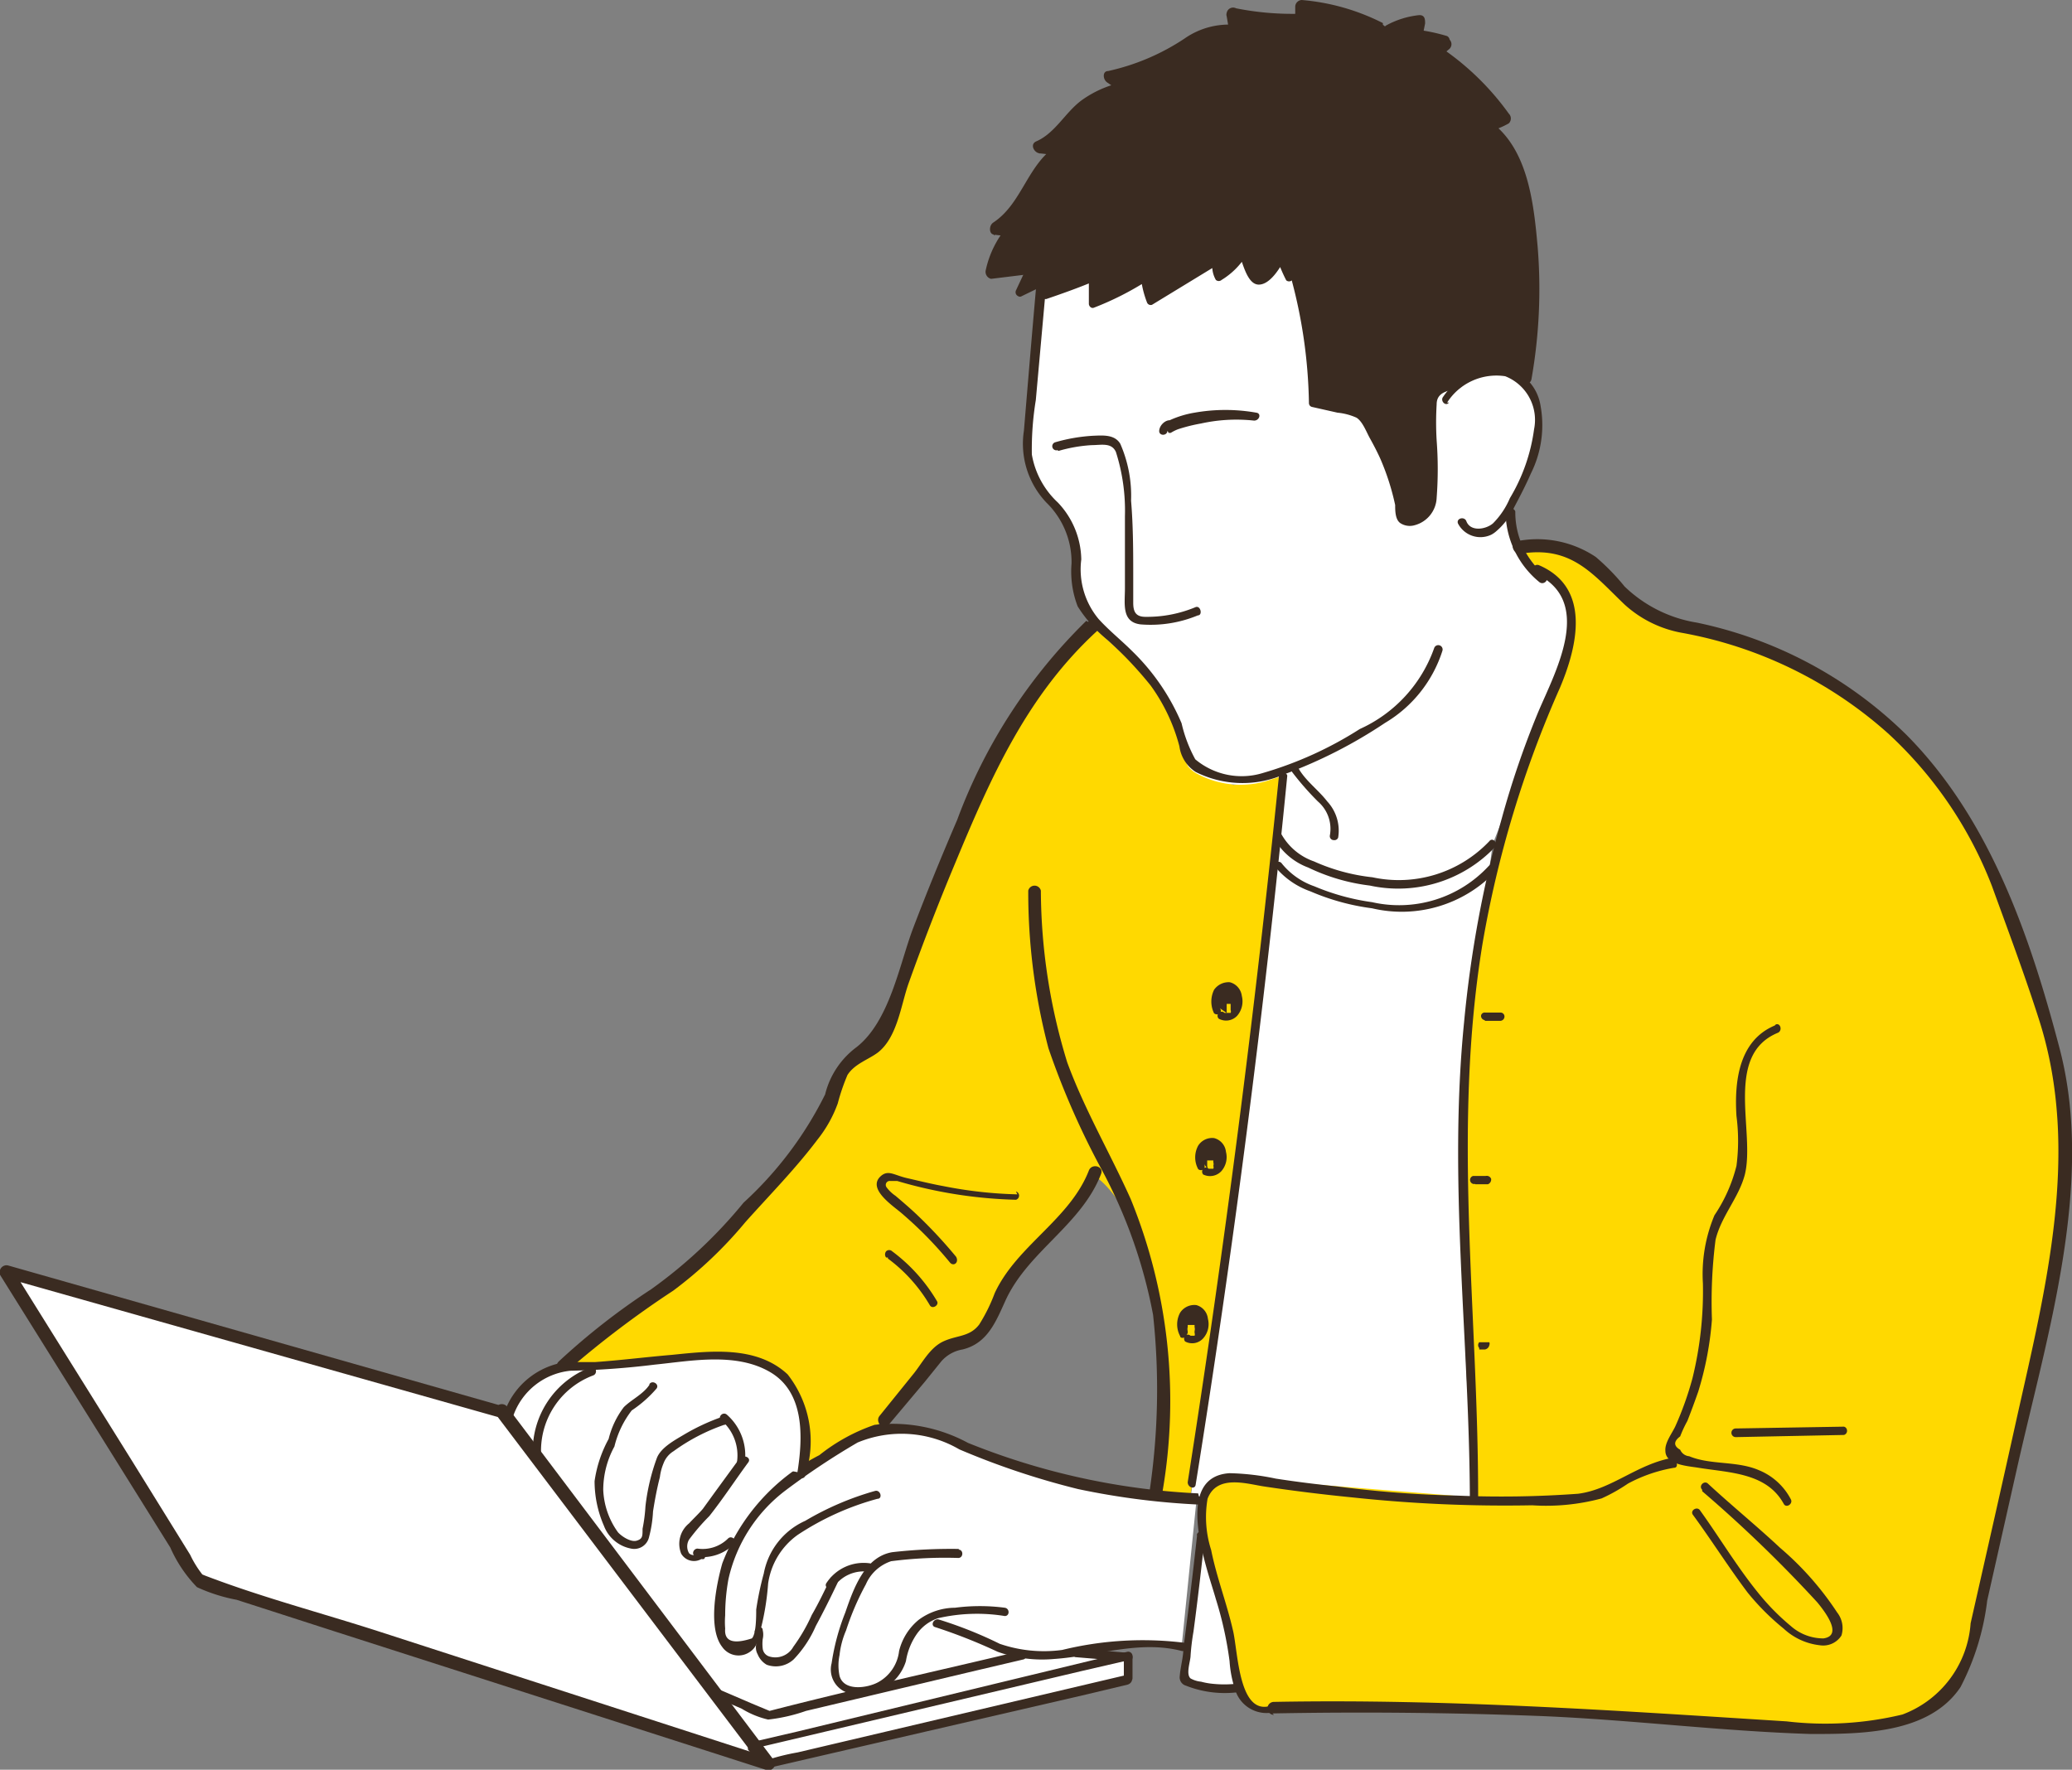
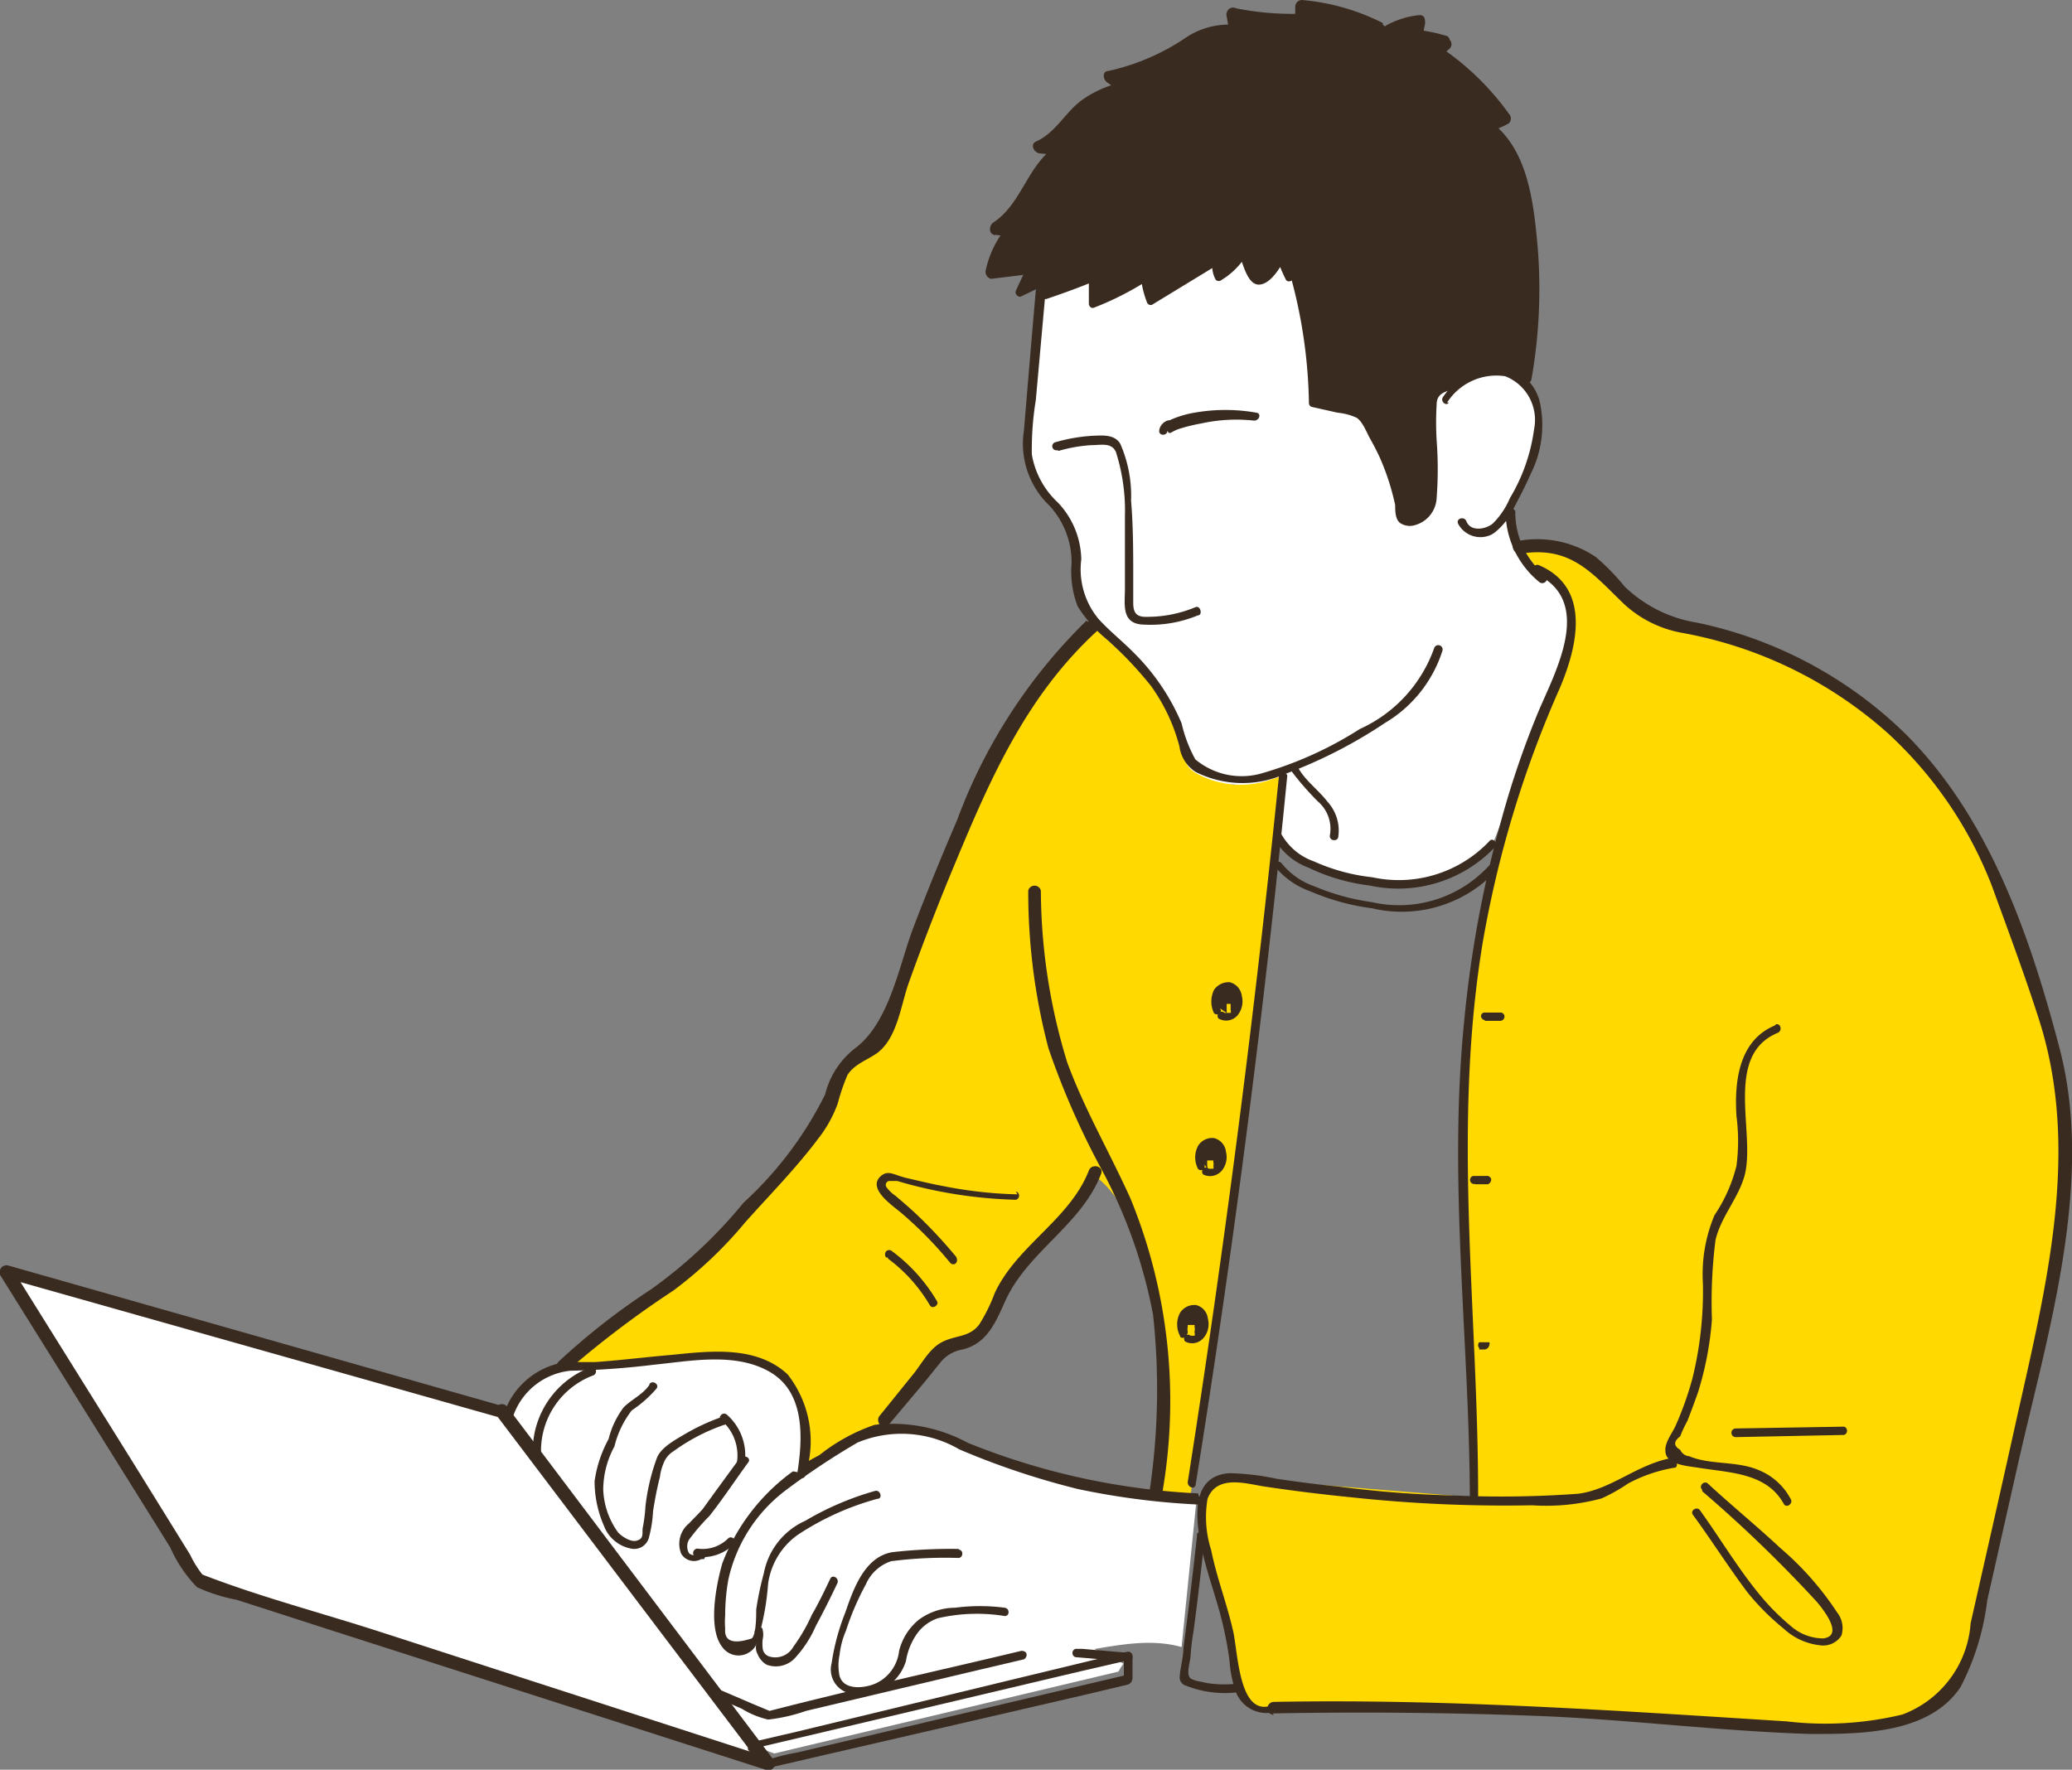
<svg xmlns="http://www.w3.org/2000/svg" viewBox="0 0 57.43 49.06">
  <rect x="0" y="0" width="57.43" height="49.06" fill="#808080" stroke="none" />
  <g data-name="レイヤー 2">
    <g data-name="レイヤー 1">
      <path d="M14.11 39.18c.75-1.64 1.69-1.28 2.36-1.34l2.37-.23a6 6 0 011.69 0 2.13 2.13 0 011.44.82 3.23 3.23 0 01.22 2.4l-1.94 1.91a1.15 1.15 0 01-.93.32h.09a.29.29 0 01-.41 0V43a.49.49 0 01.05-.51 2.57 2.57 0 01.35-.39 4 4 0 00.45-.57l.82-1.14-.14.13a1.37 1.37 0 00-.53-1.21v.08a5.54 5.54 0 00-1.51.82.52.52 0 00-.21.23 8 8 0 00-.28 1.74v.12c0 .35-.12.61-.47.52a1 1 0 01-.7-.75v.77L14 39.41z" fill="#fff" />
      <path d="M16.41 39.18l-1.53 3.46 5.41 5.54 1.17.43L31 46.34a1.64 1.64 0 01.14-.22l-1.59-.8-8.65-4.5.1-1.42z" fill="#fff" />
      <path fill="#fff" d="M13.9 39.13l7.4 9.75-15.79-5.07-5.34-8.56 13.73 3.88" />
-       <path fill="#fff" d="M31.27 46.55l-9.97 2.33-.41-.51 10.38-2.43v.61zm2.03-3.99c-.15 1.31-.31 2.61-.49 3.92v.08a.16.16 0 00.08.06 5.25 5.25 0 001.81.14M33 41.5c1-6.51 2.43-18.29 2.43-18.29.44 1.1 4.47 2.15 5.94.21a86.6 86.6 0 00-.72 14.75c.08 1.11.18 2.22.17 3.33" />
      <path d="M35.57 21.5c-.64 6.57-1.58 13.84-2.64 20.36l-.93-.42a15.93 15.93 0 00-.17-6.19c-.62-2.26-1.56-2.69-1.56-2.69-.48 1.32-1.94 2-2.56 3.31-.26.52-.43 1.18-1 1.38a3.65 3.65 0 00-.64.2 1.15 1.15 0 00-.22.22l-1.42 1.76-2.29 1.42a3.23 3.23 0 00-.22-2.4 2.13 2.13 0 00-1.44-.82 6 6 0 00-1.69 0l-2.37.23a2.48 2.48 0 01-.86 0 13.57 13.57 0 011.66-1.37c.58-.39 1.18-.74 1.72-1.18a12.42 12.42 0 001.39-1.42L22 32a4.39 4.39 0 001-1.35c.18-.46.23-1 .63-1.31.22-.16.52-.21.71-.41a1.4 1.4 0 00.24-.47 62.69 62.69 0 013.09-7.67 11.45 11.45 0 011.09-1.89 12.29 12.29 0 011.52-1.54l1.34 1.23.85 1.21.53 1.51 1.19.45zM34.58 41c-.37 0-.82-.09-1.07.19a1 1 0 00-.18.66c0 1.38.68 2.66.85 4a2.84 2.84 0 00.24 1.11.74.74 0 001 .37h-.11a118.46 118.46 0 0112.78.42 19.22 19.22 0 003.79.1 3.21 3.21 0 002.25-1 3.82 3.82 0 00.61-1.59l1.44-6.37a41.53 41.53 0 001.11-7.36c.1-2-1.26-5-1.64-6.2a14.72 14.72 0 00-.57-1.57A13.66 13.66 0 0051 18.94a10.59 10.59 0 00-1.6-.75 15.37 15.37 0 00-2.2-.74 4.89 4.89 0 01-1.77-.6 13 13 0 01-1-1.1 2.57 2.57 0 00-2.31-.62l.49.64a1.62 1.62 0 011 1.65 5.45 5.45 0 01-.64 2c-2.63 5.79-2.72 12.41-2.27 18.76.08 1.11.18 2.22.17 3.33" fill="#ffd900" />
      <path d="M42.32 10.5a12.44 12.44 0 00-.33-6 1.91 1.91 0 00-.79-1 1.65 1.65 0 00.53-.22 6.93 6.93 0 00-1.87-1.83l.27-.23a4.31 4.31 0 00-.81-.17l.08-.4a1.8 1.8 0 00-.81.26l-.35-.1A5.42 5.42 0 0036.08.2v.37a7.35 7.35 0 01-1.87-.15l.09.47c-.69-.18-1.34.35-2 .71a4.48 4.48 0 01-1.58.57 2.07 2.07 0 00.53.28 2.6 2.6 0 00-1.6.81c-.29.31-.52.7-.92.83l.63.08c-.85.44-1 1.68-1.82 2.17a1.37 1.37 0 00.57 0 2.28 2.28 0 00-.63 1.23l.9-.11.16-.1-.36.77.65-.33v.39c.45-.15.9-.31 1.33-.49v.73a7.08 7.08 0 001.45-.74 2.19 2.19 0 00.16.67l1.86-1.15a.53.53 0 00.06.49 1.84 1.84 0 00.65-.65l.26.6a.2.2 0 00.16.17.2.2 0 00.15-.06 1.59 1.59 0 00.49-.6 2.78 2.78 0 00.24.56h.15c.15 1.16.67 2.48.51 3.52a6.34 6.34 0 011.36.36 7.48 7.48 0 011.14 2.91.54.54 0 00.71-.24 1.5 1.5 0 00.14-.81v-1.63c.05-.89-.11-.93.74-1.15a1.3 1.3 0 01.51-.29 1.27 1.27 0 011.21.11" fill="#3a2b21" />
      <path d="M26.59 43.06a8.8 8.8 0 00-2.11.16 1.37 1.37 0 00-.37.35 2.66 2.66 0 00-.34.59 9 9 0 00-.57 1.75.85.85 0 00.12.8.55.55 0 00.24.12A1.22 1.22 0 0025 46a3 3 0 01.11-.52 2.28 2.28 0 01.65-.59c.71.14 1.5.71 2.21.9 1.55.4 3.23-.57 4.78-.13l.42-4.14a17.33 17.33 0 01-5.69-1.16c-1-.39-2.42-1.12-3.43-.75a19 19 0 00-2.83 1.87 7.31 7.31 0 00-.85 1.21 4 4 0 00-.44 2 1.49 1.49 0 00.1.75.51.51 0 00.63.27c.22-.11.27-.41.3-.66l.08.79s.36.45.75.16l.33-.33.88-1.5.18-.47.62-.25.22.06M35.57 21.5l-.15 1.72c.44 1.1 4.47 2.15 5.94.21l1.49-3.75.06-.26a5.45 5.45 0 00.64-2 1.62 1.62 0 00-1-1.65 3.47 3.47 0 01-.71-1.63s-.11.13 0-.14a4.71 4.71 0 00.77-2.41 1.47 1.47 0 00-.5-1.09 1.28 1.28 0 00-1.11-.08 1.3 1.3 0 00-.51.29c-.85.22-.69.26-.74 1.15v1.58a1.5 1.5 0 01-.14.81.54.54 0 01-.71.24 7.48 7.48 0 00-1.14-2.91 6.34 6.34 0 00-1.36-.36c.16-1-.36-2.36-.51-3.52h-.15a2.78 2.78 0 01-.24-.56 1.59 1.59 0 01-.49.6.2.2 0 01-.15.06c-.08 0-.13-.1-.16-.17l-.26-.6a1.84 1.84 0 01-.65.65.53.53 0 01-.06-.49l-1.88 1.2a2.19 2.19 0 01-.16-.67 7.08 7.08 0 01-1.45.74v-.73c-.43.18-.88.34-1.33.49v-.39c-.21.11-.08.16-.08.16l-.36 4.31a2.29 2.29 0 000 .64c.15.82 1.07 1.3 1.29 2.11.15.54 0 1.13.13 1.66a2.55 2.55 0 00.74.95 6.14 6.14 0 012.17 3.16 1.48 1.48 0 00.12.41.77.77 0 00.28.23 2.54 2.54 0 001.91.19" fill="#fff" />
      <path d="M40.4 10.55a1.28 1.28 0 00-.69.31 1.12 1.12 0 00-.12.62v1.2c0 .46.19 1.39-.31 1.65s-.37-.32-.43-.55a6.13 6.13 0 00-.18-.61 7.08 7.08 0 00-.48-1.05c-.14-.26-.26-.65-.55-.76a6.59 6.59 0 00-1.24-.3l.09.11A14 14 0 0036 7.65c0-.14-.25-.15-.23 0a14 14 0 01.51 3.52.11.11 0 00.08.11l.71.16a1.67 1.67 0 01.53.14c.17.11.27.39.37.57s.2.37.29.57a6.79 6.79 0 01.41 1.28c0 .15 0 .4.14.5a.48.48 0 00.4.06.82.82 0 00.61-.76 10.55 10.55 0 000-1.59 8.34 8.34 0 010-1c0-.35.33-.38.63-.45a.14.14 0 00.07-.16.12.12 0 00-.13-.07zM29.34 12.5a4.13 4.13 0 01.92-.16c.26 0 .55-.08.67.19a5.36 5.36 0 01.25 1.78v2c0 .43-.1.94.44 1a3.42 3.42 0 001.58-.25c.14 0 .08-.28-.06-.23a3.48 3.48 0 01-1.39.27c-.27 0-.34-.14-.34-.39V16c0-.7 0-1.41-.06-2.12a3.59 3.59 0 00-.3-1.58c-.16-.26-.48-.23-.75-.22a4.71 4.71 0 00-1.05.18.11.11 0 10.06.22zm3.05-.5h.06a1.24 1.24 0 01.2-.1 4.61 4.61 0 01.64-.16 4.54 4.54 0 011.47-.08c.15 0 .21-.2.06-.22a4.91 4.91 0 00-1.71 0 2.75 2.75 0 00-.69.21c-.13 0-.28.14-.29.29s.22.15.23 0z" fill="#3a2b21" />
      <path d="M28.72 7.94c-.12 1.35-.23 2.69-.34 4a2.37 2.37 0 00.63 2 2.3 2.3 0 01.69 1.68 2.69 2.69 0 00.17 1.19 3.78 3.78 0 00.84.94A10.89 10.89 0 0131.89 19a5.05 5.05 0 01.8 1.69 1 1 0 00.45.71 2.89 2.89 0 002.47.06 13.25 13.25 0 002.78-1.42 3.59 3.59 0 001.59-2 .12.12 0 00-.23-.07 3.88 3.88 0 01-2.06 2.24A10.34 10.34 0 0135 21.43a2 2 0 01-1.87-.38 3.9 3.9 0 01-.38-1 6.1 6.1 0 00-1.37-2c-.3-.3-.64-.57-.93-.89a2.15 2.15 0 01-.48-1.65 2.34 2.34 0 00-.65-1.58 2.36 2.36 0 01-.72-1.33 8.46 8.46 0 01.11-1.51L29 7.86a.12.12 0 00-.23 0z" fill="#3a2b21" />
      <path d="M35.82 21.41a7.91 7.91 0 00.71.81 1 1 0 01.33.94.11.11 0 00.11.13.11.11 0 00.12-.07 1.19 1.19 0 00-.3-1c-.24-.31-.56-.54-.77-.87-.08-.18-.28-.05-.2.06zm4.29-10.25a1.62 1.62 0 011.61-.73 1.3 1.3 0 01.8 1.47 5 5 0 01-.67 1.91 2.21 2.21 0 01-.47.7c-.2.17-.63.24-.74-.07-.06-.13-.28-.07-.23.07a.7.7 0 00.93.31.71.71 0 00.14-.1 1.87 1.87 0 00.49-.66c.16-.3.32-.61.46-.93a3 3 0 00.27-1.88 1.3 1.3 0 00-1-1.07A1.88 1.88 0 0040 11c-.09.11.07.28.16.16z" fill="#3a2b21" />
      <path d="M41.73 14.14a2.54 2.54 0 00.94 2c.12.09.28-.07.17-.17a2.28 2.28 0 01-.84-1.79.12.12 0 00-.15-.08.11.11 0 00-.08.08zM28.52 7.28l-.36.77a.12.12 0 00.06.16.09.09 0 00.1 0l.68-.33-.17-.1v.39a.12.12 0 00.1.12H29c.44-.15.89-.31 1.32-.49l-.14-.11v.73c0 .07.07.14.14.11a8.23 8.23 0 001.48-.75l-.18-.1a2.76 2.76 0 00.17.7.11.11 0 00.14.07l1.87-1.14-.17-.14a.76.76 0 00.07.59.12.12 0 00.16 0 2.07 2.07 0 00.69-.69h-.2c.1.22.22.82.54.82s.6-.48.72-.71h-.21a4.35 4.35 0 00.25.59.12.12 0 00.16 0 .13.13 0 000-.16 3.21 3.21 0 01-.22-.54.12.12 0 00-.15-.07.12.12 0 00-.06.06c-.09.18-.26.53-.49.5s-.29-.42-.37-.61a.12.12 0 00-.17 0 1.75 1.75 0 01-.6.61h.15a.44.44 0 010-.4.11.11 0 000-.15.13.13 0 00-.12 0l-1.99 1.21.17.06a2.23 2.23 0 01-.15-.63.12.12 0 00-.12-.12h-.06a8.28 8.28 0 01-1.42.73l.15.11v-.71a.11.11 0 00-.12-.11c-.44.18-.88.34-1.33.49l.15.11v-.39a.11.11 0 00-.1-.12h-.07L28.2 8l.16.16.36-.77c.06-.13-.14-.25-.2-.12z" fill="#3a2b21" />
      <path d="M38.33.64A6.07 6.07 0 0036.08 0a.19.19 0 00-.18.18v.37l.18-.17a8 8 0 01-1.82-.15.18.18 0 00-.26.13.14.14 0 000 .09l.08.47.26-.22a2.14 2.14 0 00-1.51.37 6.23 6.23 0 01-2.12.9c-.16 0-.15.25 0 .33a2.23 2.23 0 00.57.3v-.35a3 3 0 00-1.3.53c-.46.34-.73.91-1.26 1.14-.18.08-.06.31.09.33l.63.07-.09-.32c-.87.51-1 1.63-1.82 2.17-.12.08-.12.3 0 .33a1.89 1.89 0 00.67 0l-.2-.31a2.76 2.76 0 00-.68 1.31.2.2 0 00.15.23l.9-.11c.22 0 .23-.39 0-.36l-.9.11.17.23a2.33 2.33 0 01.58-1.16.17.17 0 000-.24.17.17 0 00-.2 0h-.47v.33c.83-.54 1-1.67 1.82-2.17a.18.18 0 00.05-.25.16.16 0 00-.06-.11l-.63-.08.09.34a3.13 3.13 0 00.95-.86 2.64 2.64 0 011.53-.77c.19 0 .14-.29 0-.35a1.93 1.93 0 01-.49-.28v.33a4.93 4.93 0 001.62-.59c.56-.32 1.13-.82 1.82-.68a.19.19 0 00.22-.15.08.08 0 000-.07l-.09-.47-.22.22a8.25 8.25 0 001.92.15.18.18 0 00.18-.18V.19l-.18.18a5.54 5.54 0 012.07.63c.2.1.38-.21.18-.31z" fill="#3a2b21" />
      <path d="M38.68 1a2 2 0 01.72-.19l-.17-.23-.09.4a.2.2 0 00.15.23 4.08 4.08 0 01.77.17l-.06-.3-.28.23a.18.18 0 000 .25 7 7 0 011.84 1.8v-.25a2 2 0 01-.48.2.17.17 0 00-.13.22.18.18 0 00.08.11 2.65 2.65 0 011 1.79 10.34 10.34 0 01.27 1.91 14.27 14.27 0 01-.19 3.06c0 .23.31.32.34.1a14.39 14.39 0 00.17-3.65c-.11-1.23-.27-2.78-1.37-3.52v.32a2.35 2.35 0 00.57-.23.19.19 0 000-.27 7.46 7.46 0 00-1.91-1.85v.28l.27-.23a.18.18 0 000-.25.14.14 0 00-.07-.1 5.06 5.06 0 00-.86-.18l.17.23.08-.4c0-.1 0-.24-.17-.23a2.42 2.42 0 00-.9.28c-.2.11 0 .42.18.31zM36 7.74A4.73 4.73 0 0037 7l-.2-.11c-.08.28.27.43.49.31a.67.67 0 00.25-.28l.27-.46a.11.11 0 000-.15.11.11 0 00-.16 0c-.11.17-.2.36-.32.53a.34.34 0 01-.15.14s-.13 0-.11-.07a.12.12 0 00-.07-.12.11.11 0 00-.11 0 4 4 0 01-1 .72c-.13.07 0 .27.12.2zm6.49 8.13c1.74.74.63 2.72.14 3.88a25.13 25.13 0 00-1 2.92 32 32 0 00-1.05 5.67c-.44 4.41.14 8.74.16 13.14a.12.12 0 00.15.08.11.11 0 00.08-.08c0-5.15-.72-10.17.12-15.31a29.93 29.93 0 012.15-7.11c.49-1.16.86-2.77-.58-3.39-.14-.06-.25.14-.12.2z" fill="#3a2b21" />
      <path d="M35.32 23.25a1.8 1.8 0 00.94.8 5.42 5.42 0 001.71.5 3.7 3.7 0 003.47-1.07c.09-.11-.07-.28-.16-.16a3.46 3.46 0 01-3.24 1 5.34 5.34 0 01-1.62-.44 1.66 1.66 0 01-.9-.75c-.06-.13-.26 0-.2.12z" fill="#3a2b21" />
      <path d="M35.32 24a2.22 2.22 0 001 .71 6.39 6.39 0 001.71.47 3.58 3.58 0 003.4-1c.09-.12-.07-.28-.17-.17a3.38 3.38 0 01-3.23 1 6.33 6.33 0 01-1.6-.44 2 2 0 01-.9-.63c-.08-.12-.28 0-.2.12z" fill="#3a2b21" />
      <path d="M35.27 47.5q3.69-.07 7.38.07c2.52.1 5 .42 7.54.5 1.39 0 3.28 0 4.15-1.3a7 7 0 00.74-2.4l.82-3.64c.82-3.66 2.17-7.9 1.19-11.65-.82-3.13-1.94-6.39-4.26-8.72a11.66 11.66 0 00-5.8-3.1 3.74 3.74 0 01-2-1 6.2 6.2 0 00-.8-.82 2.91 2.91 0 00-2.17-.44c-.23 0-.14.38.09.35 1.41-.23 2 .57 2.88 1.41a3.2 3.2 0 001.57.78 11.69 11.69 0 015.73 2.79 11.27 11.27 0 012.88 4.23c.45 1.24.92 2.49 1.32 3.75 1.14 3.61.18 7.38-.63 11-.42 1.9-.85 3.79-1.28 5.69a2.92 2.92 0 01-1.89 2.53 9.13 9.13 0 01-3.21.19c-4.75-.3-9.45-.63-14.21-.54a.18.18 0 000 .36z" fill="#3a2b21" />
      <path d="M49.19 28.43c-1 .42-1.12 1.56-1.06 2.51a5.31 5.31 0 010 1.38 4.33 4.33 0 01-.61 1.37 4.22 4.22 0 00-.32 1.89 10.11 10.11 0 01-.29 2.63 9 9 0 01-.47 1.32c-.09.2-.3.46-.28.69 0 .39.62.42.92.47.87.14 1.89.14 2.36 1 .07.13.26 0 .2-.12a1.74 1.74 0 00-.88-.81c-.62-.27-1.34-.14-1.94-.39a.3.3 0 01-.25-.18c-.18-.1-.19-.23 0-.37a3.36 3.36 0 01.2-.43q.16-.41.3-.81a9.06 9.06 0 00.38-2 13.58 13.58 0 01.1-2.21c.16-.66.64-1.16.81-1.8.3-1.18-.59-3.32.92-3.94.13-.06.07-.28-.06-.23z" fill="#3a2b21" />
      <path d="M46.38 40.41c-1 .17-1.7.88-2.64 1a29.29 29.29 0 01-3.38.05 30 30 0 01-3.27-.25c-.58-.06-1.15-.13-1.73-.22a6.88 6.88 0 00-1.28-.15c-1.59.1-.62 2.64-.38 3.49a10.16 10.16 0 01.38 1.72 3.15 3.15 0 00.16.81.91.91 0 001.13.59h.07c.13-.06 0-.26-.12-.2-1 .45-1-1.49-1.15-2.07-.17-.74-.45-1.46-.6-2.21a3 3 0 01-.1-1.42c.26-.69 1.1-.41 1.58-.34.8.12 1.61.22 2.42.3a39.75 39.75 0 005 .22 5.89 5.89 0 001.92-.19 4.72 4.72 0 00.73-.41 4.14 4.14 0 011.28-.44c.14 0 .08-.24-.06-.22z" fill="#3a2b21" />
      <path d="M33.18 42.56c-.11 1-.24 2.09-.38 3.13 0 .25-.08.51-.1.77a.24.24 0 00.17.27 2.93 2.93 0 001.37.19c.15 0 .15-.25 0-.24a3.11 3.11 0 01-.61 0 2 2 0 01-.34-.06.75.75 0 01-.29-.09c-.14-.12 0-.48 0-.64a6.5 6.5 0 01.08-.66c.12-.89.22-1.78.32-2.67 0-.14-.21-.14-.23 0zm14-1.22a37.09 37.09 0 013.19 3.08c.18.22.74.92.17 1a1.36 1.36 0 01-.9-.34 6.43 6.43 0 01-.93-.95c-.58-.72-1.05-1.51-1.59-2.26-.08-.12-.28 0-.2.12.52.71 1 1.47 1.52 2.16a6.75 6.75 0 001 1 1.75 1.75 0 001 .46.6.6 0 00.6-.27.7.7 0 00-.12-.64 8.42 8.42 0 00-1.58-1.79c-.64-.6-1.33-1.16-2-1.78-.1-.1-.27.06-.16.17zm.93-1.5l3-.06a.12.12 0 00.08-.15.11.11 0 00-.08-.08l-3 .05a.12.12 0 00-.12.12.12.12 0 00.12.12zM35.45 21.5q-1 9.84-2.53 19.59c0 .15.2.21.22.07q1.57-9.79 2.54-19.66a.12.12 0 00-.23 0zm-6.95 3.24a17 17 0 00.56 4.32 22.21 22.21 0 001.49 3.39 13.93 13.93 0 011.41 4 19.22 19.22 0 01-.1 4.91.18.18 0 00.36 0 14.83 14.83 0 00-.88-8.12c-.57-1.27-1.28-2.48-1.76-3.79a16.36 16.36 0 01-.73-4.76.18.18 0 00-.35 0zm1.61-7.53a15 15 0 00-3.58 5.52c-.43 1-.84 2-1.22 3s-.65 2.58-1.57 3.3a2.32 2.32 0 00-.87 1.31 10.22 10.22 0 01-2.26 3 13.26 13.26 0 01-2.56 2.4 19 19 0 00-2.56 2c-.17.16.08.41.25.25a27.29 27.29 0 012.92-2.21 11.61 11.61 0 002-1.9c.67-.75 1.39-1.48 2-2.29a3.52 3.52 0 00.56-1 5.66 5.66 0 01.27-.79c.2-.31.57-.42.84-.62.54-.42.64-1.31.85-1.91q.6-1.68 1.29-3.33c1-2.41 2-4.67 3.94-6.45.17-.15-.08-.4-.25-.25z" fill="#3a2b21" />
      <path d="M33.21 41.4a19.48 19.48 0 01-6.38-1.4 4.39 4.39 0 00-2.59-.5 5.09 5.09 0 00-1.53.84 5.61 5.61 0 00-2.69 3c-.17.6-.41 1.8 0 2.32a.55.55 0 00.77.13.49.49 0 00.18-.22 7.25 7.25 0 00.32-1.67 2 2 0 01.82-1.35 7.6 7.6 0 012.21-1c.15 0 .09-.25-.06-.22a8.11 8.11 0 00-1.94.83 2 2 0 00-1.15 1.46 8.45 8.45 0 00-.21 1c0 .19 0 .68-.12.8-.52.17-.77.08-.74-.27a2.29 2.29 0 010-.37 5.55 5.55 0 01.09-1 4.24 4.24 0 011.58-2.46 20.41 20.41 0 012-1.33 3.18 3.18 0 012.82.19 21.54 21.54 0 003.29 1.1 20.89 20.89 0 003.35.43.12.12 0 000-.23z" fill="#3a2b21" />
      <path d="M21 45.3c0 .19-.11.36 0 .56a.59.59 0 00.25.29A.73.73 0 0022 46a3.14 3.14 0 00.61-.92c.21-.39.41-.79.6-1.19.06-.14-.14-.26-.2-.12-.16.34-.33.69-.51 1a4.8 4.8 0 01-.51.88.57.57 0 01-.67.27.26.26 0 01-.18-.22 1.13 1.13 0 010-.26.53.53 0 000-.25c0-.14-.24-.08-.22.06zm5.59-2.36a14.48 14.48 0 00-1.86.09c-.76.13-1.07 1-1.3 1.67a6.26 6.26 0 00-.38 1.41.68.68 0 00.45.82 1.32 1.32 0 001.61-.88 1.82 1.82 0 01.3-.75 1.17 1.17 0 01.59-.44 4.81 4.81 0 011.85-.06c.14 0 .14-.21 0-.23a5.31 5.31 0 00-1.38 0 1.71 1.71 0 00-1 .33 1.61 1.61 0 00-.55.87 1.13 1.13 0 01-.59.87c-.3.16-.94.25-1.06-.18a1.42 1.42 0 010-.58 2.36 2.36 0 01.18-.68 7.47 7.47 0 01.55-1.28 1.16 1.16 0 01.7-.64 11.59 11.59 0 011.86-.09c.15 0 .15-.24 0-.23z" fill="#3a2b21" />
-       <path d="M25.93 45.11a15 15 0 011.72.68 3.64 3.64 0 001.57.2c1.18-.08 2.36-.53 3.54-.22a.11.11 0 00.13-.11.11.11 0 00-.07-.12 9.39 9.39 0 00-3.38.2 3.77 3.77 0 01-1.73-.17 11.49 11.49 0 00-1.71-.68c-.15 0-.21.19-.07.22zM23.11 44a1 1 0 01.95-.43.13.13 0 00.15-.08.13.13 0 00-.09-.15 1.23 1.23 0 00-1.21.54c-.09.12.11.24.2.12z" fill="#3a2b21" />
      <path d="M14.11 39.18c.75-1.64 1.69-1.28 2.36-1.34l2.37-.23a6 6 0 011.69 0 2.13 2.13 0 011.44.82 3.23 3.23 0 01.22 2.4" fill="#fff" />
      <path d="M14.23 39.24A1.88 1.88 0 0115.81 38a23 23 0 002.34-.17c1-.1 2.25-.35 3.2.21s.91 1.79.75 2.79c0 .15.2.21.22.06a3 3 0 00-.49-2.79c-.86-.8-2.13-.65-3.21-.54-.71.06-1.42.15-2.13.2h-.81A2.12 2.12 0 0014 39.1c-.06.14.14.26.2.12zm10.4.26l1-1.19.46-.57a1 1 0 01.59-.33c.7-.17.93-.79 1.2-1.38.63-1.35 2.1-2.08 2.64-3.49.08-.21-.26-.3-.34-.09-.53 1.36-2 2.08-2.61 3.4a4.69 4.69 0 01-.43.87c-.27.35-.62.29-1 .47s-.59.62-.84.92l-.92 1.14c-.14.17.11.43.26.25z" fill="#3a2b21" />
      <path d="M13.75 39.22l7.4 9.78.2-.26-10.84-3.51c-1.58-.51-3.22-.94-4.77-1.53-.19-.07-.16-.08-.09 0a2.9 2.9 0 01-.38-.6l-1.61-2.6-3.33-5.34-.2.26 13.73 3.88a.18.18 0 00.22-.13A.17.17 0 0014 39L.22 35.08a.19.19 0 00-.22.13.19.19 0 000 .13L2.91 40l1.81 2.9a3.74 3.74 0 00.74 1.1 4.7 4.7 0 001.1.35l2.76.89 7.26 2.33 4.67 1.5c.14.05.3-.13.21-.26L14.06 39c-.14-.18-.45 0-.31.19z" fill="#3a2b21" />
      <path d="M31.24 46.43l-9.13 2.15a6.25 6.25 0 00-.72.17 3.81 3.81 0 01-.4-.5v.2L30 46.32l1.3-.3-.15-.11v.61a.12.12 0 00.12.12.12.12 0 00.12-.12v-.61a.12.12 0 00-.14-.12L22.11 48l-1.29.3a.12.12 0 00-.09.14v.06l.42.52a.11.11 0 00.11 0L30 47l1.26-.3c.19-.07.13-.3-.02-.27z" fill="#3a2b21" />
      <path d="M31.27 45.82L30 45.71h-.19a.12.12 0 000 .23l1.32.11h.19a.12.12 0 00-.05-.23zm-2.94-.06c-2.33.56-4.68 1.07-7 1.67l-.48-.2-1-.43c-.14-.06-.26.15-.12.21l.83.36a2.45 2.45 0 00.73.3 4.71 4.71 0 001.05-.24l4.72-1.12 1.32-.31a.14.14 0 00.07-.16.12.12 0 00-.13-.07zm-7.78-5.4l-.73 1-.34.47c-.12.14-.26.27-.38.4a.73.73 0 00-.22.84.41.41 0 00.56.15.18.18 0 00.07 0c.11-.1-.06-.27-.16-.16a.18.18 0 01-.25 0 .37.37 0 010-.38 5.81 5.81 0 01.56-.65c.38-.48.72-1 1.08-1.49.09-.12-.11-.23-.2-.11zM18 38.39c-.17.26-.5.41-.71.62a2.39 2.39 0 00-.42.88 3.44 3.44 0 00-.39 1.17 3.1 3.1 0 00.26 1.24 1 1 0 00.75.63.42.42 0 00.5-.32 3.39 3.39 0 00.11-.71c.05-.32.11-.64.19-.95a1.43 1.43 0 01.1-.38.67.67 0 01.28-.34 5.34 5.34 0 011.4-.73c.14 0 .08-.27-.06-.22a5.89 5.89 0 00-1.05.49c-.25.15-.63.35-.75.64a5.77 5.77 0 00-.32 1.35 4.38 4.38 0 01-.08.62c0 .21 0 .28-.16.33s-.41-.11-.52-.23a2.15 2.15 0 01-.41-1.18 2.52 2.52 0 01.31-1.2 2.65 2.65 0 01.48-1 3.35 3.35 0 00.69-.61c.08-.12-.12-.24-.2-.12zm-1.62-.49a2.48 2.48 0 00-1.61 2.46c0 .15.25.15.23 0a2.23 2.23 0 011.44-2.23c.14-.05.08-.28-.06-.23z" fill="#3a2b21" />
      <path d="M20 39.38a1.28 1.28 0 01.43 1.13.12.12 0 00.07.14.12.12 0 00.14-.08 1.5 1.5 0 00-.49-1.35c-.11-.1-.27.06-.16.16zm-.66 3.78a1.23 1.23 0 001-.35c.11-.1-.06-.26-.16-.16a1 1 0 01-.85.28.13.13 0 00-.12.12.11.11 0 00.11.11zM34 28.08v-.25h.11V28a.11.11 0 010 .08h-.17a.11.11 0 10-.16.16.42.42 0 00.51-.08.61.61 0 00.13-.55.45.45 0 00-.33-.38.49.49 0 00-.44.21.74.74 0 000 .65.12.12 0 00.16 0 .1.1 0 000-.14zm-.54 4.31a.06.06 0 000-.06v-.16h.17v.05a.17.17 0 010 .1.11.11 0 010 .08h-.13a.1.1 0 00-.15 0 .12.12 0 000 .16.43.43 0 00.5-.09.59.59 0 00.13-.54.44.44 0 00-.33-.38.46.46 0 00-.44.21.68.68 0 000 .65.11.11 0 00.15 0 .12.12 0 000-.16zM32.92 37v-.1a.21.21 0 010-.11v-.06h.19v.06a.21.21 0 010 .11v.05a.11.11 0 010 .08H33a.11.11 0 00-.15 0 .12.12 0 000 .16.41.41 0 00.5-.09.59.59 0 00.13-.54.44.44 0 00-.32-.38.47.47 0 00-.45.21.68.68 0 000 .65c0 .06.11.07.16 0a.12.12 0 000-.16zm-4.72-3.89a11.92 11.92 0 01-2.06-.23c-.33-.06-.65-.14-1-.22s-.51-.23-.71-.07c-.44.36.36.86.58 1.06A10.77 10.77 0 0126.33 35c.1.12.26 0 .17-.16a13.23 13.23 0 00-1.08-1.16c-.2-.19-.4-.36-.6-.53a1 1 0 01-.25-.24.11.11 0 01.11-.17h.19a12.69 12.69 0 003.29.52.12.12 0 000-.23zm-3.59 1.78a4.33 4.33 0 011.16 1.29c.07.13.27 0 .2-.11a4.68 4.68 0 00-1.24-1.38.12.12 0 00-.17 0 .14.14 0 000 .17h.05zm16.55-6.59h.42a.12.12 0 00.12-.12.11.11 0 00-.11-.11h-.43a.1.1 0 00-.11.09.12.12 0 00.1.12zm-.27 4.53h.35a.14.14 0 00.09-.15.13.13 0 00-.15-.08h-.35a.11.11 0 00.06.22zm.11 4.58h.16a.15.15 0 00.12-.12.11.11 0 000-.08H41a.12.12 0 000 .16z" fill="#3a2b21" />
    </g>
  </g>
</svg>